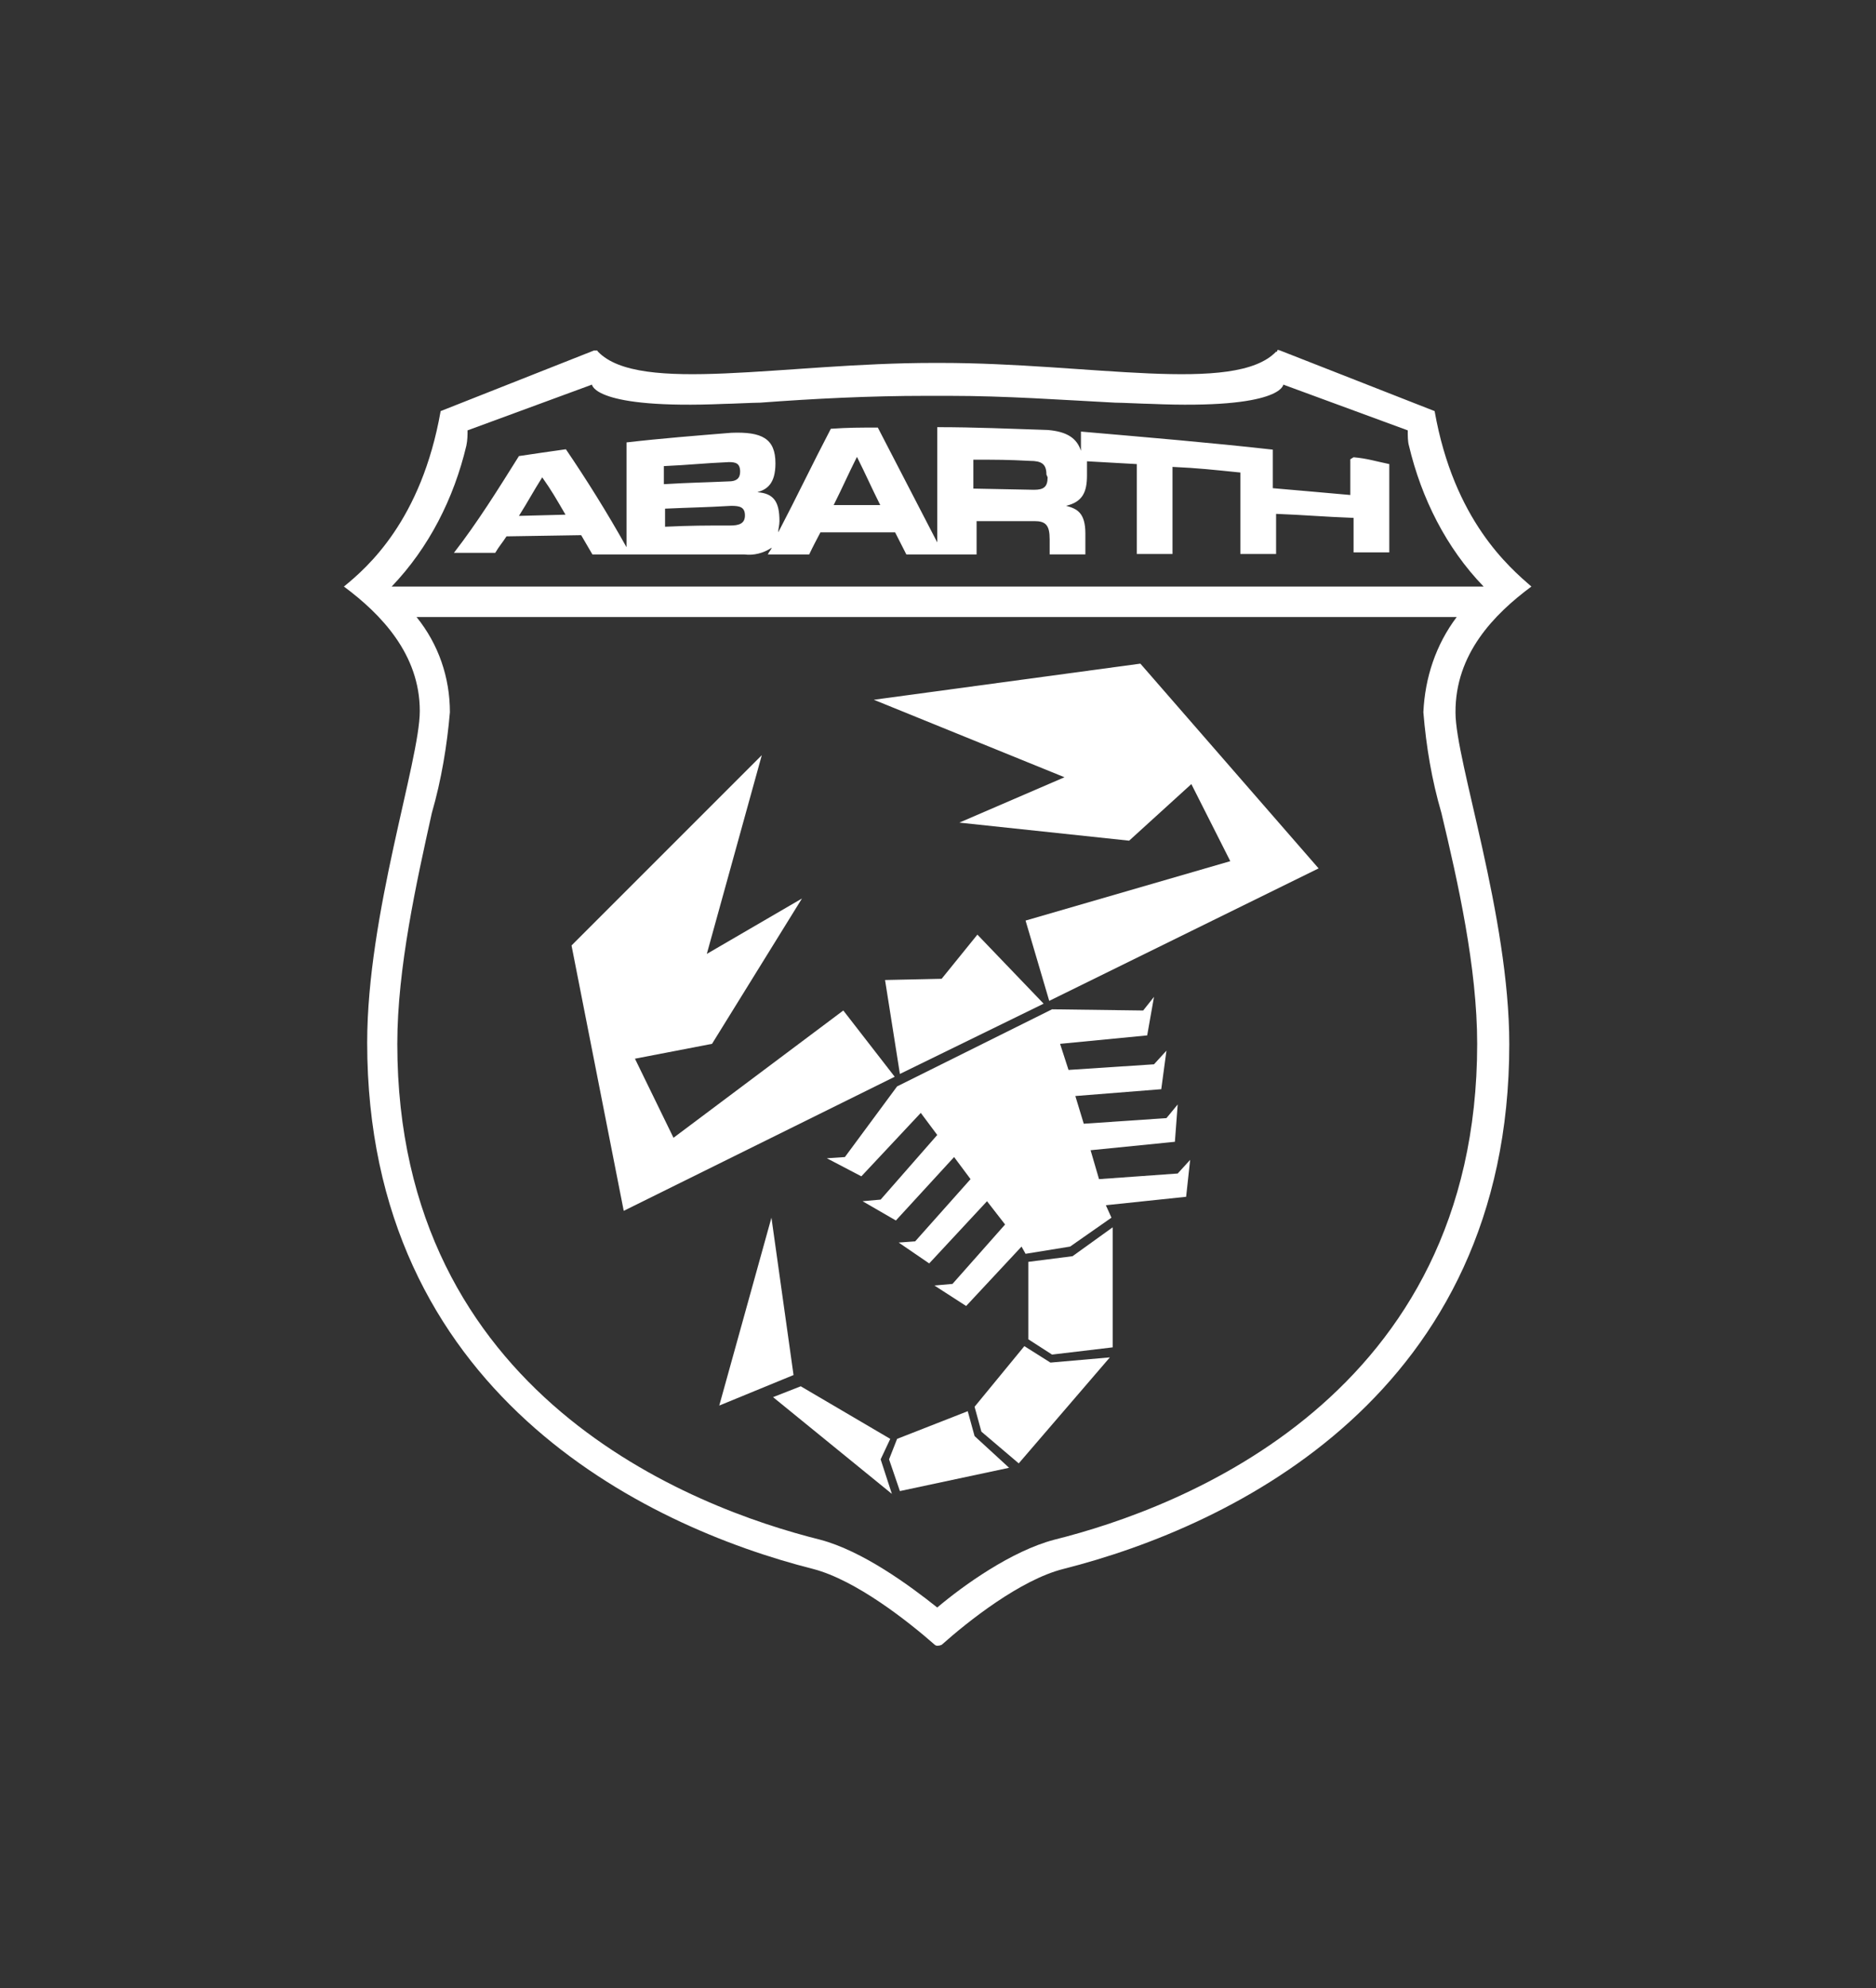
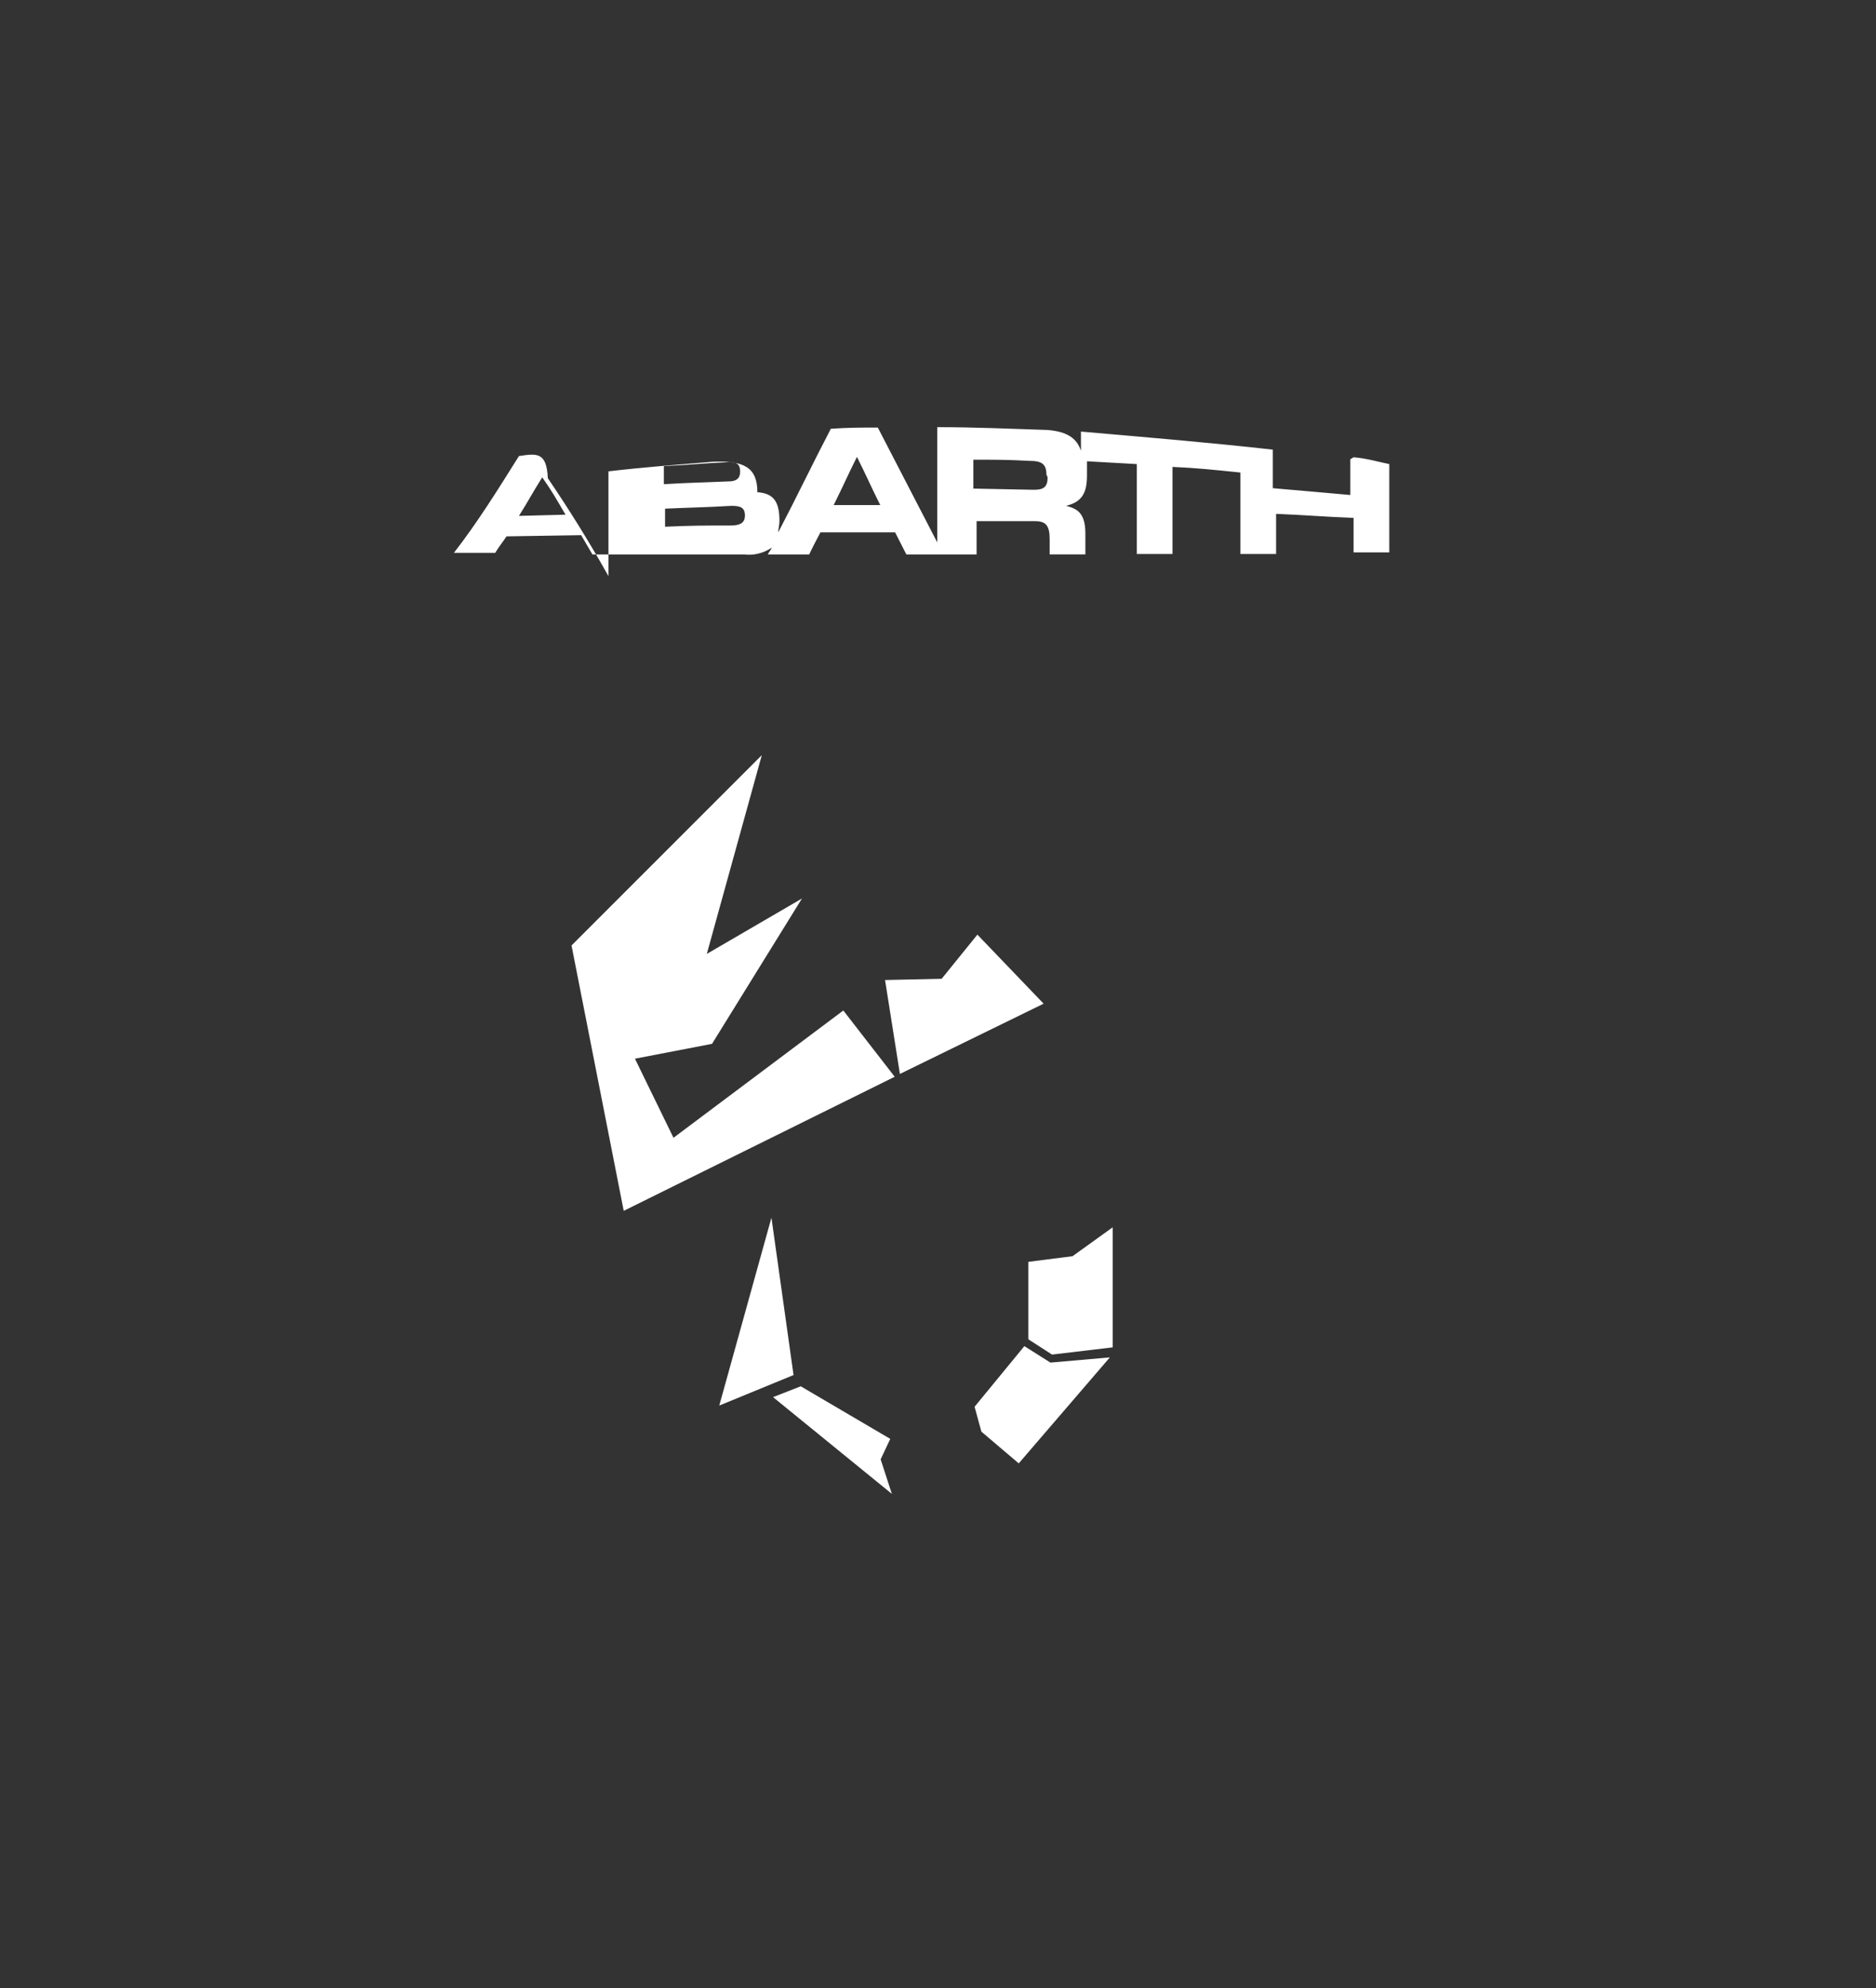
<svg xmlns="http://www.w3.org/2000/svg" version="1.1" id="Layer_1" x="0px" y="0px" width="188.75px" height="200px" viewBox="0 0 188.75 200" enable-background="new 0 0 188.75 200" xml:space="preserve">
  <rect x="0" y="0" width="188.75" height="200" fill="#333333" stroke="none" />
  <g>
-     <path fill="#FFFFFF" d="M154.076,59.009c-2.223-1.938-7.797-6.665-9.734-17.65l-15.551-6.099c0,0-0.282-0.121-0.282,0   s0,0.121-0.12,0.121c-4.161,4.322-18.742,1.13-33.768,1.13h-0.687c-15.024,0-29.605,3.192-33.767-1.13   c-0.119-0.121,0-0.121-0.119-0.121c-0.123,0-0.284,0-0.284,0l-15.43,6.099c-1.937,10.985-7.351,15.712-9.733,17.65   c3.756,2.787,7.635,6.825,7.635,12.521c0,5.01-5.293,20.438-5.293,33.361c0,35.141,27.789,48.631,44.873,52.953   c4.322,1.13,9.573,5.29,12.24,7.633c0.12,0.122,0.402,0.122,0.686,0c2.625-2.343,7.917-6.543,12.238-7.633   c17.084-4.322,44.873-17.65,44.873-52.79c0-12.926-5.411-28.476-5.411-33.362C146.402,65.795,150.32,61.796,154.076,59.009    M46.922,44.832c0.12-0.566,0.12-1.131,0.12-1.535l12.521-4.604c0,0,0.121,2.504,13.329,1.938c0.565,0,2.907-0.121,3.594-0.121   c5.413-0.404,10.987-0.687,16.682-0.687h2.343c5.695,0,11.27,0.405,16.682,0.687c0.687,0,3.07,0.121,3.595,0.121   c13.207,0.566,13.329-1.938,13.329-1.938l12.521,4.604c0,0.566,0,1.131,0.12,1.535c1.252,5.291,3.757,10.299,7.514,14.177H39.408   C43.164,55.09,45.67,50.123,46.922,44.832 M148.623,105.014c0,35.422-29.729,46.689-42.529,49.881   c-4.322,1.131-9.17,4.605-11.795,6.826c-2.787-2.221-7.514-5.695-11.794-6.826c-12.804-3.191-42.531-14.459-42.531-49.881   c0-7.635,1.938-16.277,3.474-23.225c0.969-3.353,1.535-6.826,1.818-10.138c0-3.474-1.132-6.826-3.354-9.573h104.65   c-2.101,2.788-3.191,6.1-3.352,9.573c0.283,3.474,0.849,6.825,1.816,10.138C146.685,88.736,148.623,97.34,148.623,105.014" />
-     <path fill="#FFFFFF" d="M135.859,46.205c0,1.373,0,2.222,0,3.594c-3.069-0.281-4.604-0.402-7.796-0.686c0-1.535,0-2.342,0-3.877   c-6.099-0.688-12.802-1.252-19.306-1.818v1.938c-0.404-1.252-1.373-1.938-3.354-2.099c-3.756-0.123-7.35-0.283-11.105-0.283v11.592   L88.32,43.015c-1.939,0-2.908,0-4.726,0.12c-1.817,3.474-3.474,6.947-5.292,10.422c0-0.404,0.122-0.688,0.122-1.132   c0-1.938-0.565-2.787-2.222-2.907l0,0c0.97-0.283,1.818-0.849,1.818-2.909c0-2.504-1.374-3.19-4.443-3.069   c-3.474,0.284-7.068,0.565-10.542,0.969c0,4.161,0,6.383,0,10.542c-1.938-3.472-4.039-6.825-6.099-9.854   C55,45.479,54.029,45.6,52.212,45.882c-2.101,3.353-4.16,6.665-6.542,9.735h4.158c0.404-0.688,0.688-0.971,1.132-1.657l7.513-0.12   l1.131,1.938h15.268c0.969,0.121,1.938-0.121,2.787-0.688c-0.122,0.283-0.283,0.405-0.405,0.688h4.161   c0.402-0.848,0.688-1.373,1.13-2.221h7.514l1.13,2.221h7.068v-3.353h5.816c1.132,0,1.535,0.405,1.535,1.818v1.534h3.594   c0-0.848,0-1.252,0-2.1c0-2.1-0.848-2.505-1.938-2.787l0,0c1.656-0.404,2.1-1.373,2.1-3.07v-0.848c0-0.283,0-0.404,0-0.565   l5.01,0.282c0,3.596,0,5.413,0,9.047h3.593c0-3.473,0-5.29,0-8.764c2.626,0.121,4.04,0.283,6.827,0.566c0,3.352,0,5.008,0,8.197   h3.596c0-1.534,0-2.342,0-4.038c3.069,0.122,4.604,0.282,7.795,0.404c0,1.373,0,2.1,0,3.474h3.594v-8.887   c-1.373-0.282-2.221-0.565-3.594-0.686 M52.212,51.9c0.97-1.535,1.372-2.342,2.343-3.879c0.969,1.375,1.373,2.102,2.342,3.758   L52.212,51.9 M66.792,46.892c2.626-0.12,3.878-0.283,6.544-0.403c0.686,0,1.131,0.12,1.131,0.969c0,0.688-0.404,0.97-1.131,0.97   c-2.625,0.12-3.879,0.12-6.544,0.282V46.892 M73.457,52.869c-2.626,0-3.878,0-6.544,0.122c0-0.687,0-1.132,0-1.818   c2.626-0.12,3.878-0.12,6.665-0.282c0.849,0,1.373,0.121,1.373,0.969C74.951,52.708,74.305,52.869,73.457,52.869 M83.879,50.811   c0.969-1.939,1.371-2.909,2.342-4.848c0.969,1.938,1.372,2.908,2.342,4.848H83.879 M105.404,48.021   c0,0.971-0.402,1.253-1.372,1.253l-6.099-0.12v-2.908c2.342,0,3.474,0,5.695,0.121c1.13,0,1.656,0.282,1.656,1.373L105.404,48.021" />
+     <path fill="#FFFFFF" d="M135.859,46.205c0,1.373,0,2.222,0,3.594c-3.069-0.281-4.604-0.402-7.796-0.686c0-1.535,0-2.342,0-3.877   c-6.099-0.688-12.802-1.252-19.306-1.818v1.938c-0.404-1.252-1.373-1.938-3.354-2.099c-3.756-0.123-7.35-0.283-11.105-0.283v11.592   L88.32,43.015c-1.939,0-2.908,0-4.726,0.12c-1.817,3.474-3.474,6.947-5.292,10.422c0-0.404,0.122-0.688,0.122-1.132   c0-1.938-0.565-2.787-2.222-2.907l0,0c0-2.504-1.374-3.19-4.443-3.069   c-3.474,0.284-7.068,0.565-10.542,0.969c0,4.161,0,6.383,0,10.542c-1.938-3.472-4.039-6.825-6.099-9.854   C55,45.479,54.029,45.6,52.212,45.882c-2.101,3.353-4.16,6.665-6.542,9.735h4.158c0.404-0.688,0.688-0.971,1.132-1.657l7.513-0.12   l1.131,1.938h15.268c0.969,0.121,1.938-0.121,2.787-0.688c-0.122,0.283-0.283,0.405-0.405,0.688h4.161   c0.402-0.848,0.688-1.373,1.13-2.221h7.514l1.13,2.221h7.068v-3.353h5.816c1.132,0,1.535,0.405,1.535,1.818v1.534h3.594   c0-0.848,0-1.252,0-2.1c0-2.1-0.848-2.505-1.938-2.787l0,0c1.656-0.404,2.1-1.373,2.1-3.07v-0.848c0-0.283,0-0.404,0-0.565   l5.01,0.282c0,3.596,0,5.413,0,9.047h3.593c0-3.473,0-5.29,0-8.764c2.626,0.121,4.04,0.283,6.827,0.566c0,3.352,0,5.008,0,8.197   h3.596c0-1.534,0-2.342,0-4.038c3.069,0.122,4.604,0.282,7.795,0.404c0,1.373,0,2.1,0,3.474h3.594v-8.887   c-1.373-0.282-2.221-0.565-3.594-0.686 M52.212,51.9c0.97-1.535,1.372-2.342,2.343-3.879c0.969,1.375,1.373,2.102,2.342,3.758   L52.212,51.9 M66.792,46.892c2.626-0.12,3.878-0.283,6.544-0.403c0.686,0,1.131,0.12,1.131,0.969c0,0.688-0.404,0.97-1.131,0.97   c-2.625,0.12-3.879,0.12-6.544,0.282V46.892 M73.457,52.869c-2.626,0-3.878,0-6.544,0.122c0-0.687,0-1.132,0-1.818   c2.626-0.12,3.878-0.12,6.665-0.282c0.849,0,1.373,0.121,1.373,0.969C74.951,52.708,74.305,52.869,73.457,52.869 M83.879,50.811   c0.969-1.939,1.371-2.909,2.342-4.848c0.969,1.938,1.372,2.908,2.342,4.848H83.879 M105.404,48.021   c0,0.971-0.402,1.253-1.372,1.253l-6.099-0.12v-2.908c2.342,0,3.474,0,5.695,0.121c1.13,0,1.656,0.282,1.656,1.373L105.404,48.021" />
    <polygon fill="#FFFFFF" points="103.467,126.945 107.91,126.379 111.949,123.472 111.949,135.549 105.85,136.275 103.467,134.74     " />
    <polygon fill="#FFFFFF" points="103.063,135.427 105.688,137.082 111.666,136.558 102.498,147.221 98.741,144.029 98.055,141.525     " />
-     <polygon fill="#FFFFFF" points="97.367,141.971 98.055,144.475 101.529,147.664 90.542,150.007 89.451,146.816 90.26,144.756  " />
    <polygon fill="#FFFFFF" points="89.572,144.756 88.604,146.816 89.734,150.29 77.779,140.557 80.565,139.466  " />
    <polygon fill="#FFFFFF" points="84.848,101.66 67.762,114.465 63.884,106.508 71.639,105.014 80.687,90.393 71.114,95.967    76.647,75.973 57.503,95.118 62.755,121.814 90.018,108.326  " />
-     <polygon fill="#FFFFFF" points="103.185,92.613 123.783,86.636 119.865,78.881 113.605,84.575 96.521,82.758 107.102,78.194    87.916,70.398 114.736,66.764 132.668,87.363 105.566,100.691  " />
    <polygon fill="#FFFFFF" points="98.338,94.027 94.742,98.47 89.047,98.592 90.542,108.043 105.002,100.974  " />
-     <polygon fill="#FFFFFF" points="119.744,116.686 118.492,118.059 110.576,118.625 109.727,115.717 118.209,114.868    118.492,111.112 117.361,112.486 109.041,113.051 108.193,110.264 116.837,109.577 117.361,105.699 116.108,107.072    107.507,107.639 106.658,105.014 115.422,104.164 116.108,100.287 115.019,101.66 105.85,101.539 90.26,109.295 85.008,116.403    83.191,116.525 86.664,118.342 92.643,111.961 94.299,114.182 88.604,120.685 86.785,120.847 90.138,122.785 95.994,116.403    97.65,118.625 92.077,124.885 90.42,125.006 93.49,127.105 99.307,120.847 101.125,123.188 95.833,129.166 94.016,129.328    97.207,131.388 102.78,125.41 103.185,126.137 107.668,125.41 111.827,122.502 111.263,121.25 119.34,120.401  " />
    <polygon fill="#FFFFFF" points="79.84,138.334 72.367,141.404 77.617,122.502  " />
  </g>
</svg>